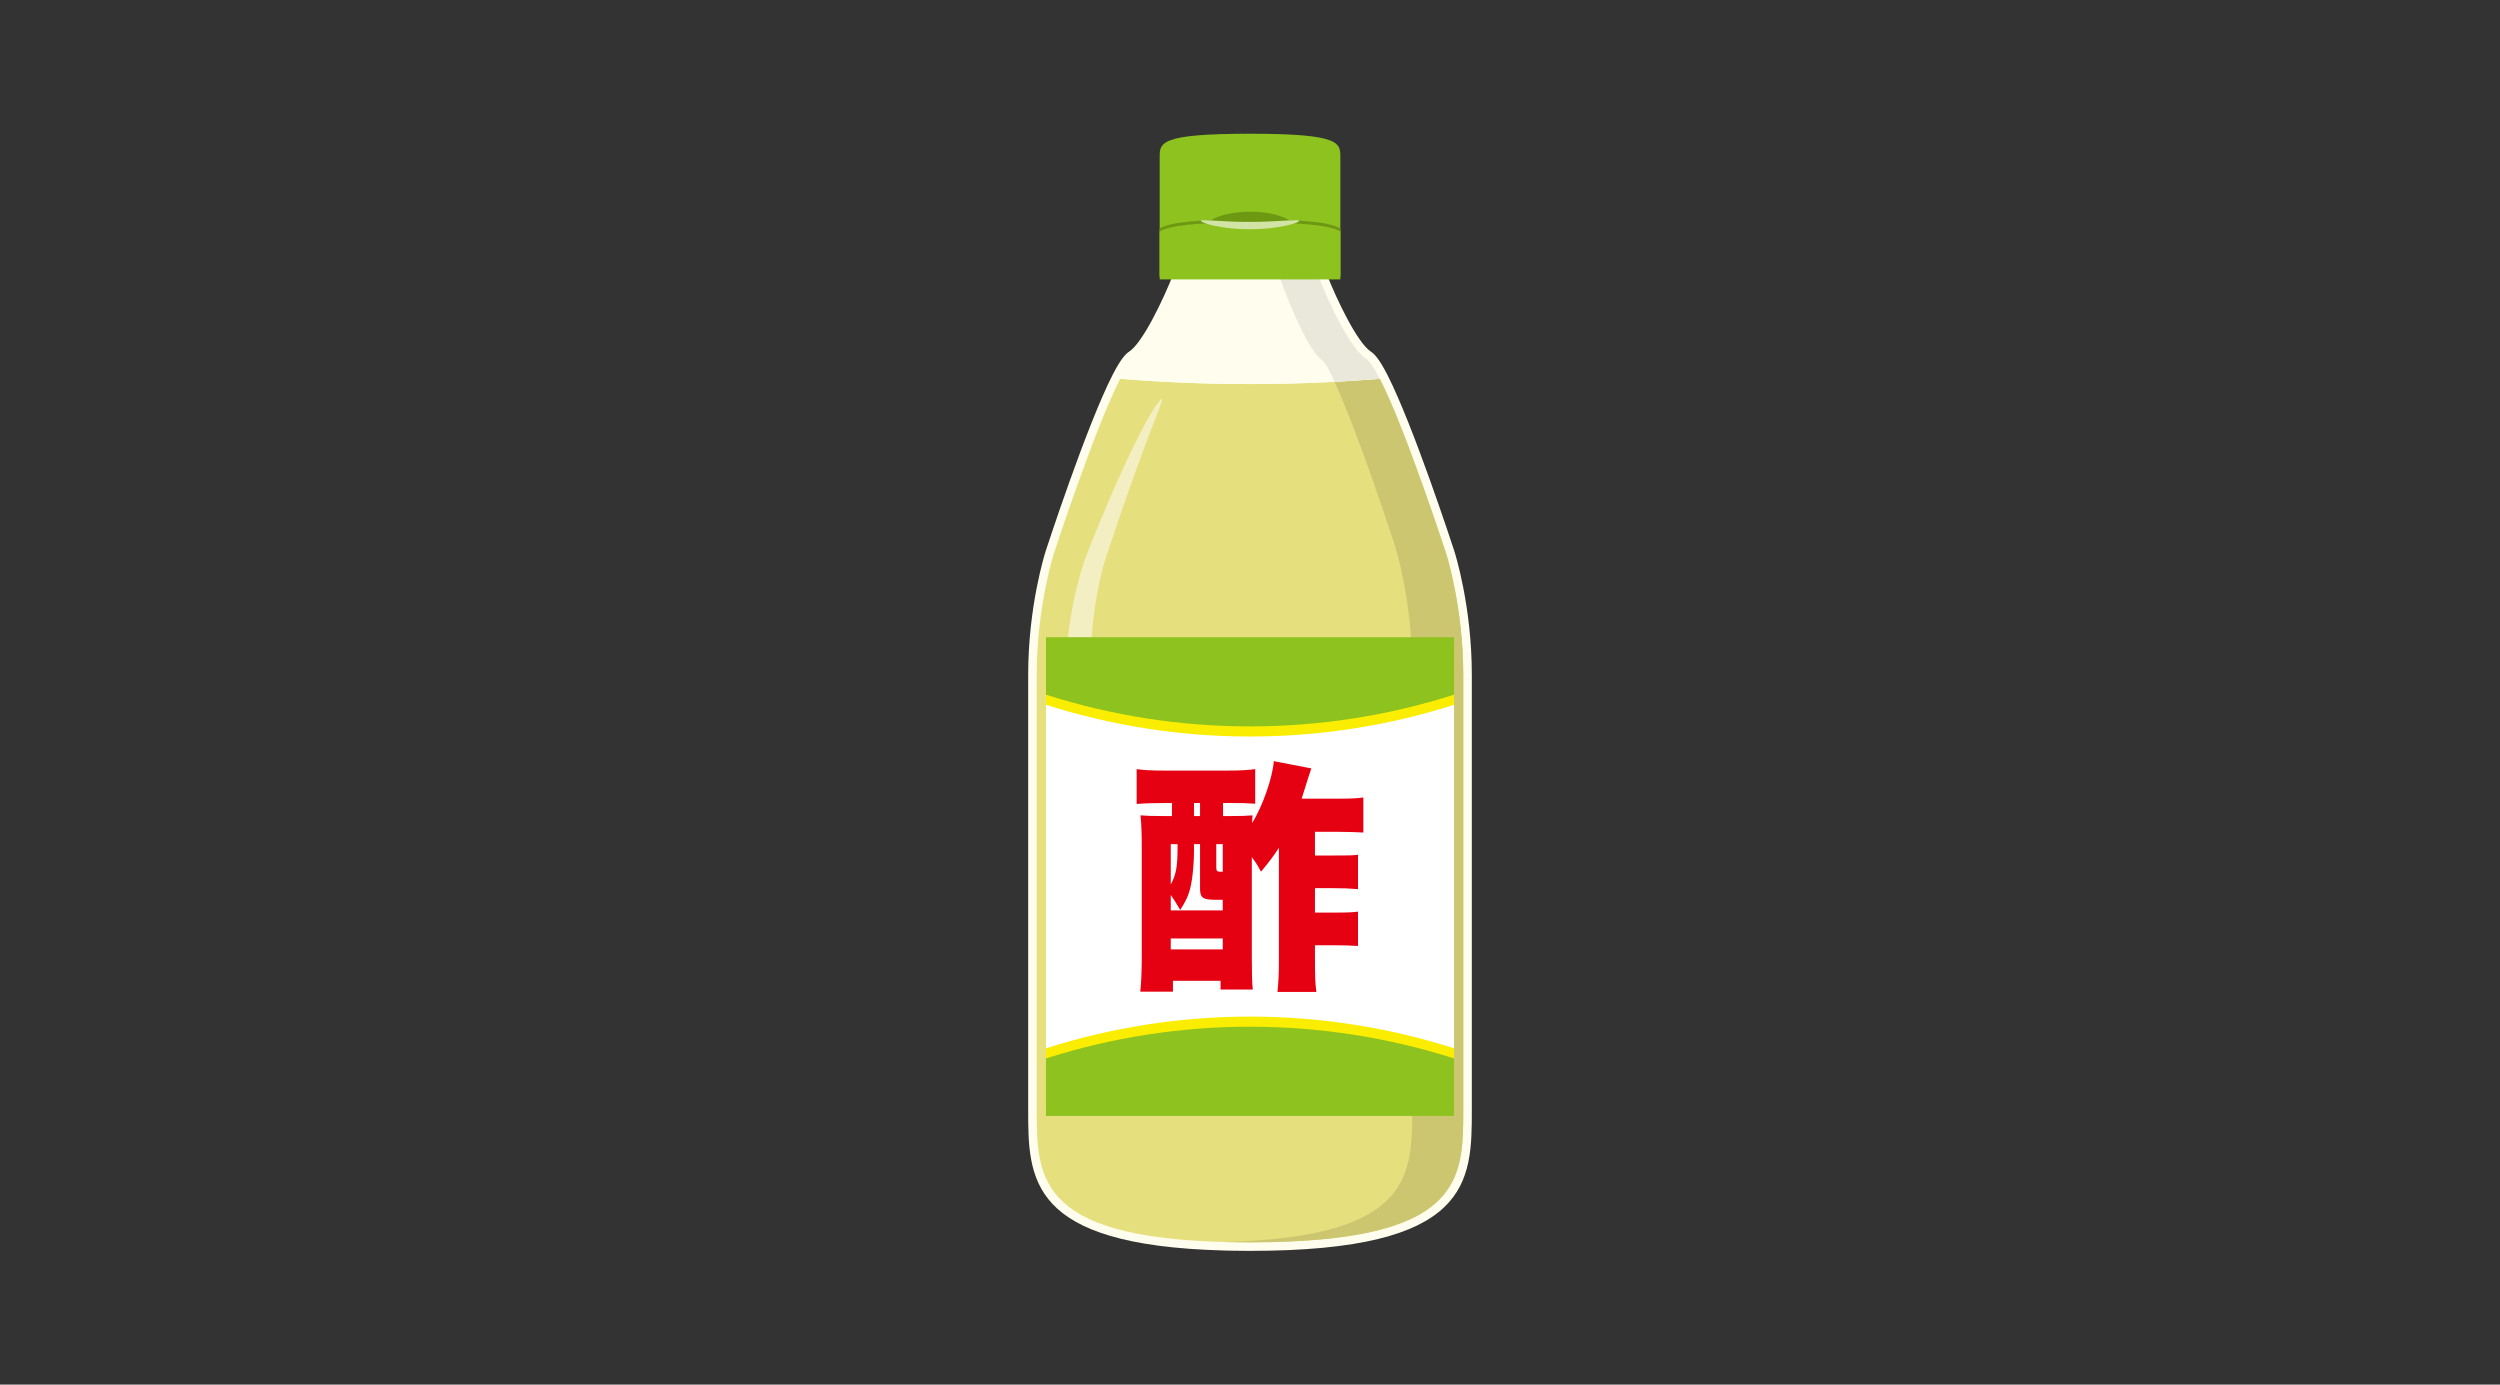
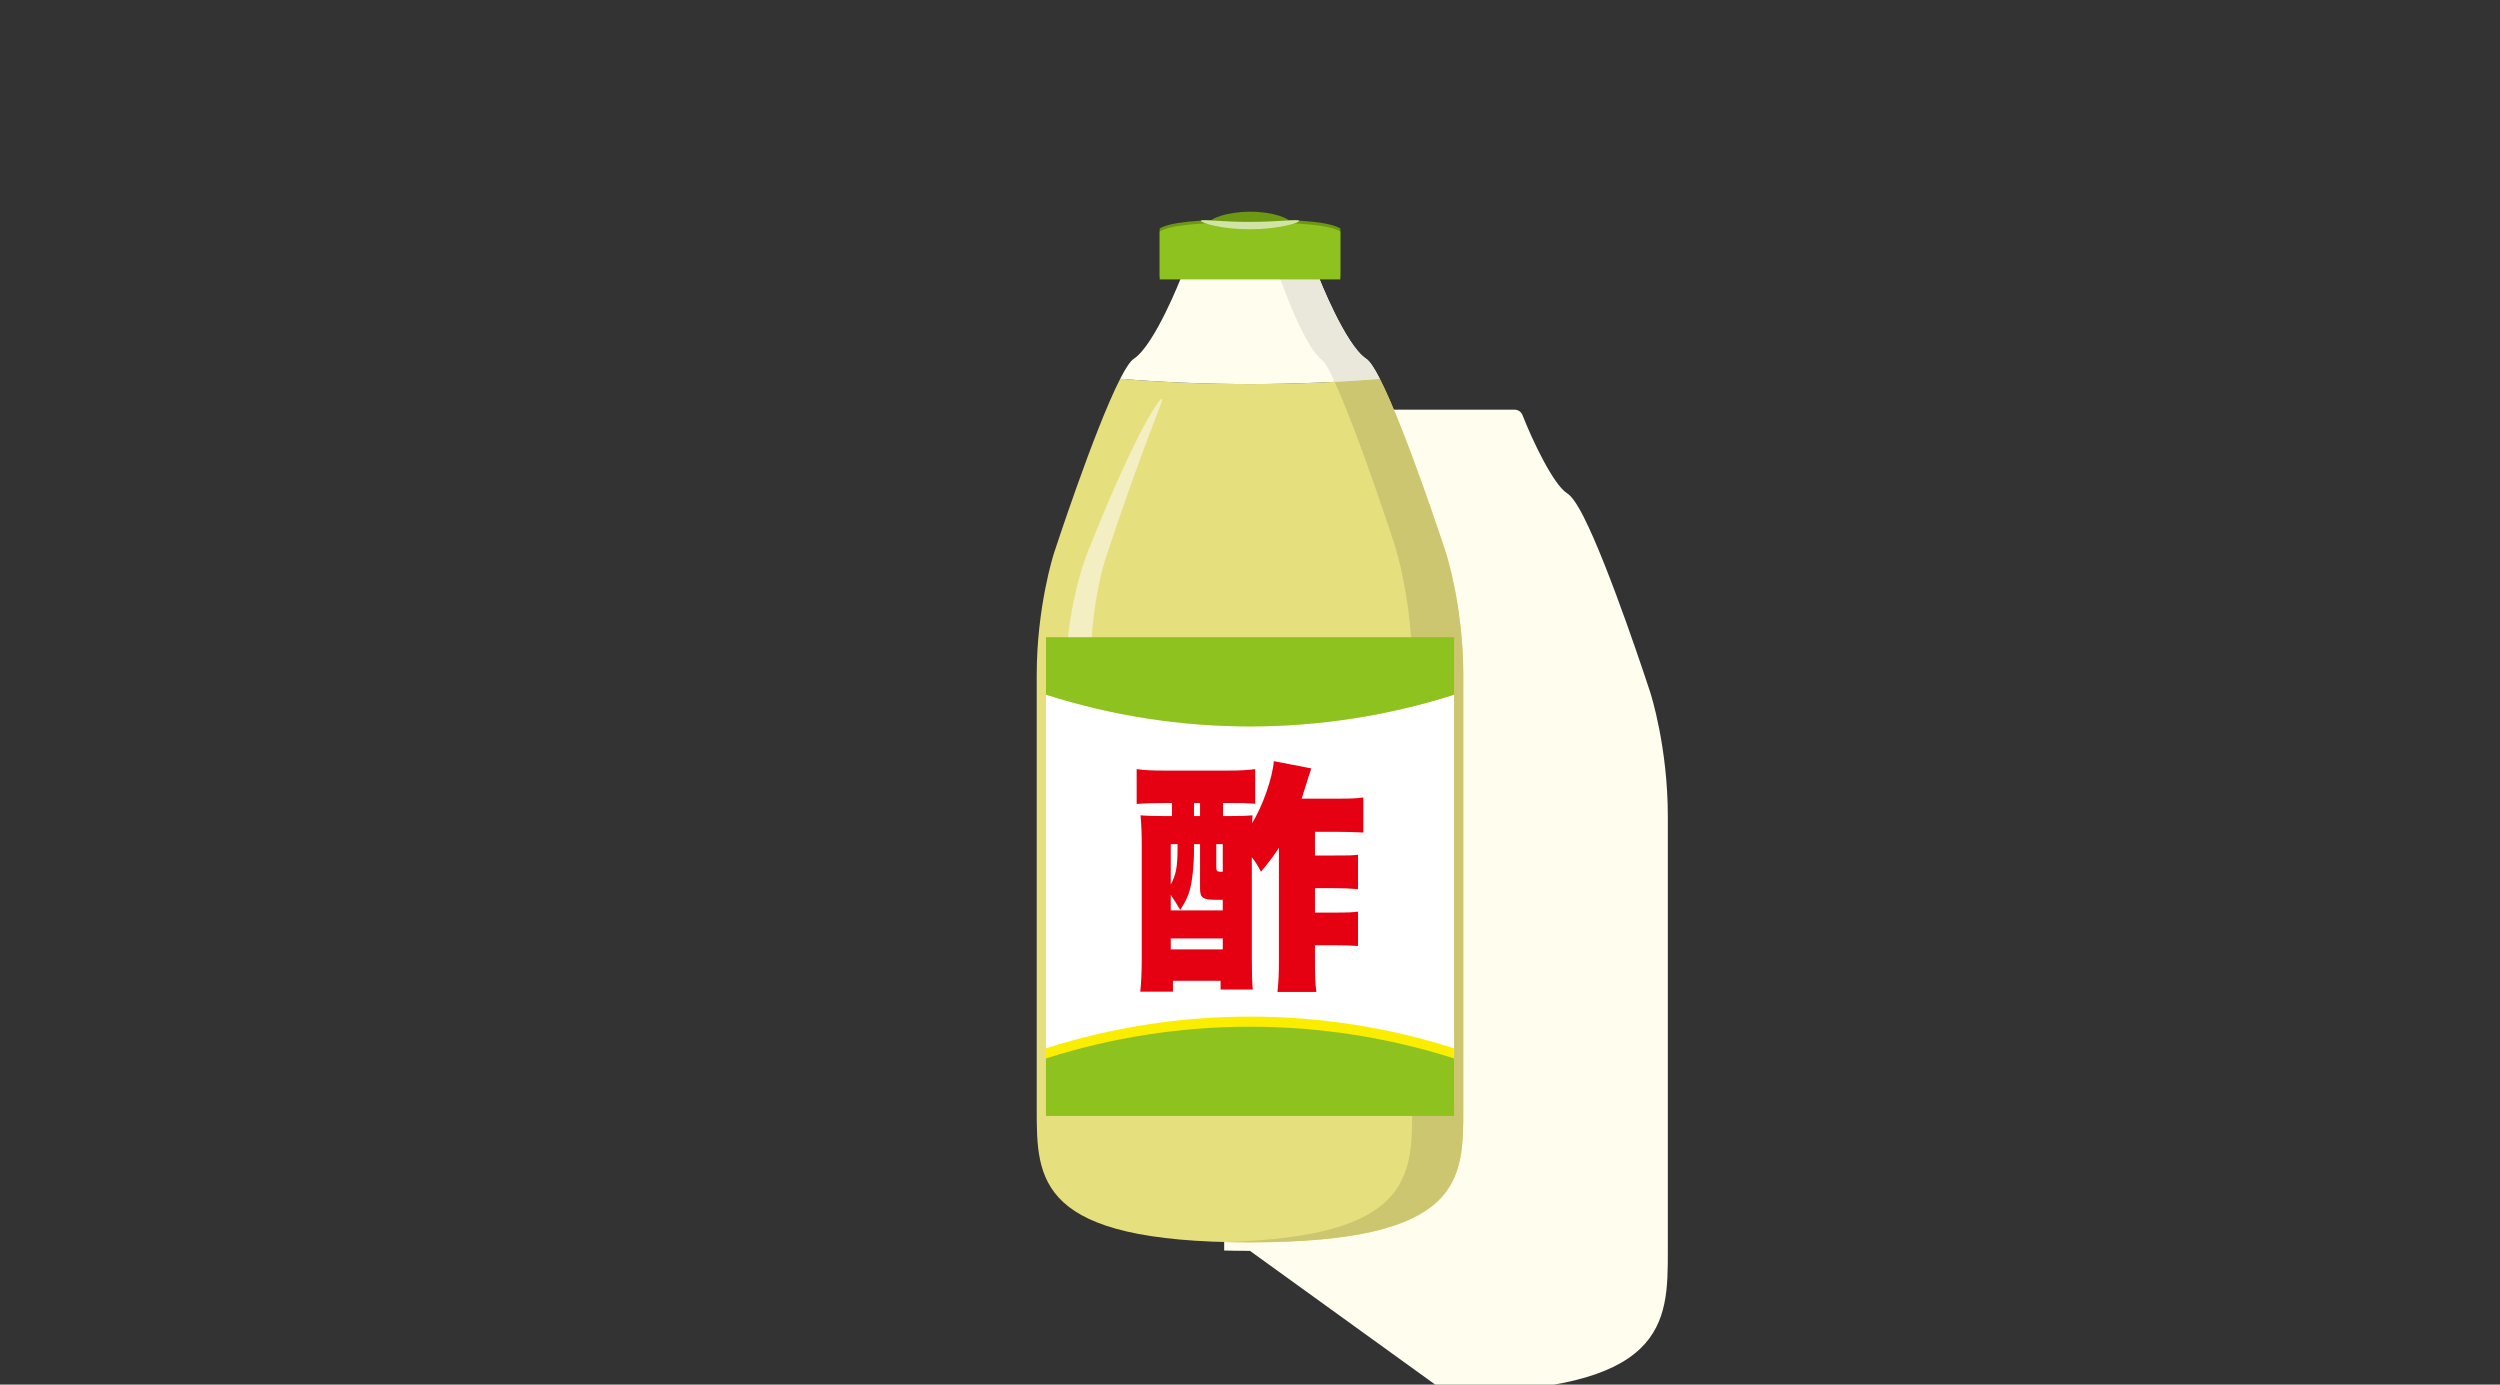
<svg xmlns="http://www.w3.org/2000/svg" id="_レイヤー_1" data-name="レイヤー 1" viewBox="0 0 243.75 135">
  <rect x="0" y="0" width="243.75" height="135" fill="#333333" stroke="none" />
  <defs>
    <style>
      .cls-1 {
        fill: #fffded;
      }

      .cls-2 {
        fill: #fff;
      }

      .cls-3 {
        fill: #6d9811;
      }

      .cls-4 {
        fill: #faed00;
      }

      .cls-5 {
        fill: #f3efc3;
      }

      .cls-6 {
        fill: #e50012;
      }

      .cls-7 {
        fill: #e6df7e;
      }

      .cls-8 {
        fill: #8dc21f;
      }

      .cls-9 {
        fill: none;
      }

      .cls-10 {
        fill: #ccc671;
      }

      .cls-11 {
        fill: #d2e4a5;
      }

      .cls-12 {
        fill: #e9e8da;
      }
    </style>
  </defs>
  <rect class="cls-9" width="243.75" height="135" />
  <g>
    <g>
-       <path class="cls-1" d="M121.875,121.961c-.551,0-1.085-.005-1.607-.016l-.911-.018c-.025,0-.051-.002-.074-.005-19.034-.517-19.036-6.966-19.036-13.792v-42.324c0-6.719,1.641-11.872,1.711-12.088,.164-.499,4.001-12.245,6.519-17.164,.831-1.623,1.301-2.066,1.618-2.273,1.324-.865,3.353-5.124,4.322-7.605,.123-.32,.431-.53,.774-.53h13.367c.343,0,.651,.21,.776,.53,.968,2.482,2.998,6.741,4.322,7.605,.317,.205,.789,.649,1.617,2.274,2.518,4.917,6.356,16.663,6.518,17.16,.071,.219,1.712,5.371,1.712,12.09v42.324c0,7.112,0,13.831-21.628,13.831Z" />
+       <path class="cls-1" d="M121.875,121.961c-.551,0-1.085-.005-1.607-.016l-.911-.018v-42.324c0-6.719,1.641-11.872,1.711-12.088,.164-.499,4.001-12.245,6.519-17.164,.831-1.623,1.301-2.066,1.618-2.273,1.324-.865,3.353-5.124,4.322-7.605,.123-.32,.431-.53,.774-.53h13.367c.343,0,.651,.21,.776,.53,.968,2.482,2.998,6.741,4.322,7.605,.317,.205,.789,.649,1.617,2.274,2.518,4.917,6.356,16.663,6.518,17.16,.071,.219,1.712,5.371,1.712,12.09v42.324c0,7.112,0,13.831-21.628,13.831Z" />
      <g>
        <path class="cls-7" d="M134.532,36.934c-8.422,.683-16.894,.683-25.313,0-2.517,4.916-6.469,17.041-6.469,17.041,0,0-1.67,5.167-1.67,11.832v42.324c0,6.907,0,12.998,20.795,12.998s20.795-6.091,20.795-12.998v-42.324c0-6.665-1.67-11.832-1.67-11.832,0,0-3.95-12.124-6.468-17.041Z" />
        <path class="cls-5" d="M113.293,38.876c.093,.039-.14,.63-.537,1.662-.401,1.029-.968,2.501-1.616,4.277-.649,1.776-1.386,3.855-2.153,6.087-.382,1.116-.773,2.274-1.159,3.445-.369,1.122-.634,2.336-.856,3.535-.438,2.407-.637,4.846-.596,7.117l.137,6.377,.114,6.227c0,.643-.658,1.165-1.475,1.165s-1.476-.522-1.476-1.165l.117-6.227,.135-6.388c.068-2.401,.398-4.939,.991-7.432,.304-1.25,.64-2.477,1.117-3.698,.459-1.165,.926-2.304,1.385-3.406,.917-2.2,1.817-4.242,2.639-5.978,.819-1.736,1.566-3.162,2.147-4.139,.58-.977,.997-1.498,1.085-1.459Z" />
        <path class="cls-10" d="M141,53.974s-3.95-12.124-6.468-17.041c-1.469,.117-2.936,.215-4.407,.294,2.5,5.496,5.894,16.026,5.894,16.026,0,0,1.672,5.221,1.672,11.958v42.778c0,6.691-.002,12.625-18.313,13.106,.798,.02,1.628,.032,2.497,.032,20.795,0,20.795-6.091,20.795-12.998v-42.324c0-6.665-1.67-11.832-1.67-11.832Z" />
        <path class="cls-1" d="M134.532,36.934c-.518-1.018-.978-1.727-1.331-1.955-2.042-1.334-4.643-8-4.643-8h-13.367s-2.599,6.666-4.642,8c-.351,.229-.81,.938-1.331,1.955,8.419,.683,16.891,.683,25.313,0Z" />
        <path class="cls-12" d="M128.891,35.109c.33,.258,.754,1.021,1.234,2.119,.958-.06,3.45-.216,4.407-.294-.518-1.018-.978-1.727-1.331-1.955-2.042-1.334-4.643-8-4.643-8l-3.775,.09c.865,2.402,2.632,6.888,4.107,8.04Z" />
        <g>
          <g>
            <path class="cls-2" d="M141.769,67.731c-12.921,4.125-26.866,4.125-39.787,0v35.468c12.921-4.126,26.866-4.126,39.787,0v-35.468Z" />
            <g>
-               <path class="cls-4" d="M141.769,68.718v-5.603h-39.787v5.603c12.921,4.124,26.866,4.124,39.787,0Z" />
              <path class="cls-8" d="M141.769,67.731v-5.604h-39.787v5.604c12.921,4.125,26.866,4.125,39.787,0Z" />
            </g>
            <g>
              <path class="cls-4" d="M101.982,102.211v5.605h39.787v-5.605c-12.921-4.124-26.866-4.124-39.787,0Z" />
              <path class="cls-8" d="M101.982,103.199v5.604h39.787v-5.604c-12.921-4.126-26.866-4.126-39.787,0Z" />
            </g>
          </g>
          <path class="cls-6" d="M124.693,82.658c-.519,.802-.85,1.25-1.747,2.334-.352-.66-.493-.897-.894-1.416v9.907c0,1.392,.022,2.334,.093,2.995h-3.139v-.848h-4.644v1.061h-3.185c.094-.874,.144-1.982,.144-3.396v-10.543c0-1.345-.026-2.311-.12-3.255,.567,.047,1.038,.071,2.453,.071h.613v-1.274h-.683c-.992,0-1.888,.023-2.761,.093v-3.396c.684,.094,1.392,.142,2.761,.142h6.016c1.368,0,2.073-.047,2.781-.142v3.374c-1.061-.071-1.178-.071-2.406-.071h-.731v1.274h.52c1.369,0,1.769-.024,2.358-.071q-.025,.566-.048,.755c1.037-1.628,2.007-4.458,2.124-6.039l3.654,.707c-.092,.237-.399,1.227-.942,2.95h3.374c1.485,0,1.98-.024,2.64-.119v3.421q-.189,0-.566-.025-.164-.023-2.074-.047h-2.076v2.312h1.84c1.556,0,1.721,0,2.357-.071v3.35c-.919-.071-1.392-.095-2.357-.095h-1.84v2.382h1.793c1.509,0,1.886-.024,2.404-.095v3.35c-.801-.047-1.249-.071-2.404-.071h-1.793v1.321c0,1.793,.023,2.383,.139,3.232h-3.795c.117-1.181,.141-1.793,.141-3.185v-10.873Zm-10.544,6.107h5.07v-1.036h-.706c-1.225,0-1.508-.189-1.508-1.086v-4.34h-.591v.59c0,1.462-.164,2.995-.401,3.845-.188,.683-.399,1.132-.944,1.981-.399-.684-.541-.92-.92-1.463v1.509Zm0-2.523c.52-.943,.662-1.793,.662-3.515v-.424h-.662v3.939Zm0,6.321h5.07v-1.062h-5.07v1.062Zm2.265-12.996h.591v-1.274h-.591v1.274Zm2.171,4.953c0,.377,.071,.472,.354,.472h.281v-2.689h-.634v2.217Z" />
        </g>
      </g>
    </g>
    <g>
-       <path class="cls-8" d="M121.875,13.039c-9.052,0-8.807,.926-8.807,2.424v11.483h17.616V15.463c0-1.498,.243-2.424-8.809-2.424Z" />
      <path class="cls-3" d="M121.875,26.946h8.809v-4.676c-.985-.564-3.31-.879-8.809-.879s-7.824,.316-8.807,.879v4.676h8.807Z" />
      <path class="cls-8" d="M121.875,27.243h8.809v-4.674c-.985-.566-3.31-.882-8.809-.882s-7.824,.316-8.807,.882v4.674h8.807Z" />
      <g>
        <path class="cls-3" d="M125.808,21.726c-.034,.194-.494,.27-1.201,.3-.708,.028-1.669,.023-2.729,.027-2.122-.004-3.862,.048-3.935-.328-.037-.19,.378-.465,1.089-.688,.711-.225,1.723-.395,2.842-.397,1.122-.003,2.136,.165,2.85,.395,.709,.227,1.119,.502,1.085,.69Z" />
        <path class="cls-11" d="M117.081,21.531c.037-.198,2.161,.126,4.793,.103,2.631,.004,4.757-.292,4.792-.103,.045,.199-2.092,.824-4.792,.821-1.346,.004-2.561-.144-3.426-.33-.867-.189-1.382-.398-1.367-.491Z" />
      </g>
    </g>
  </g>
</svg>